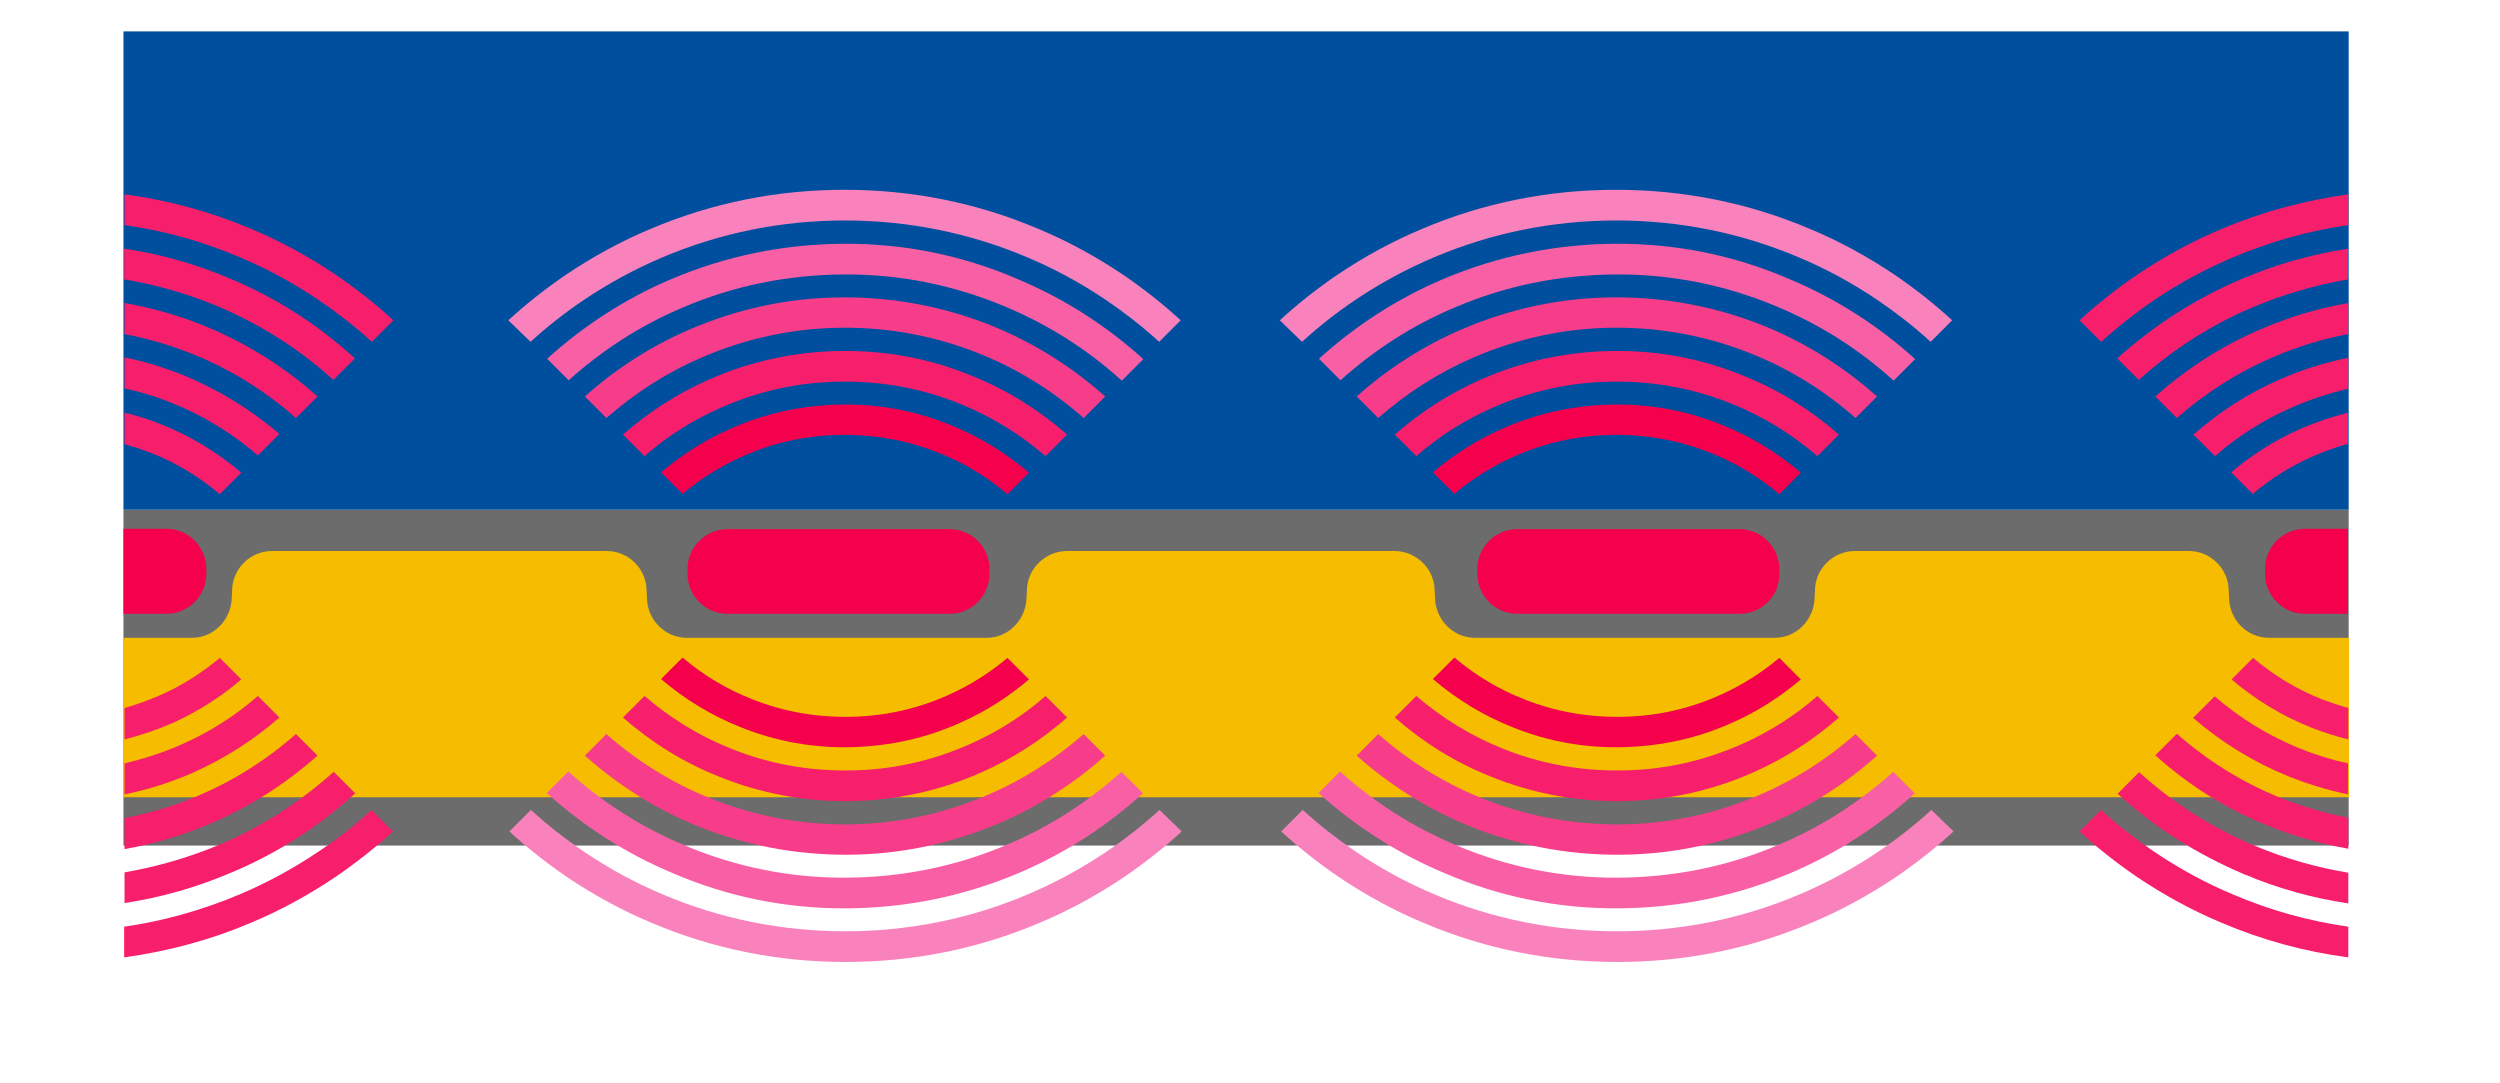
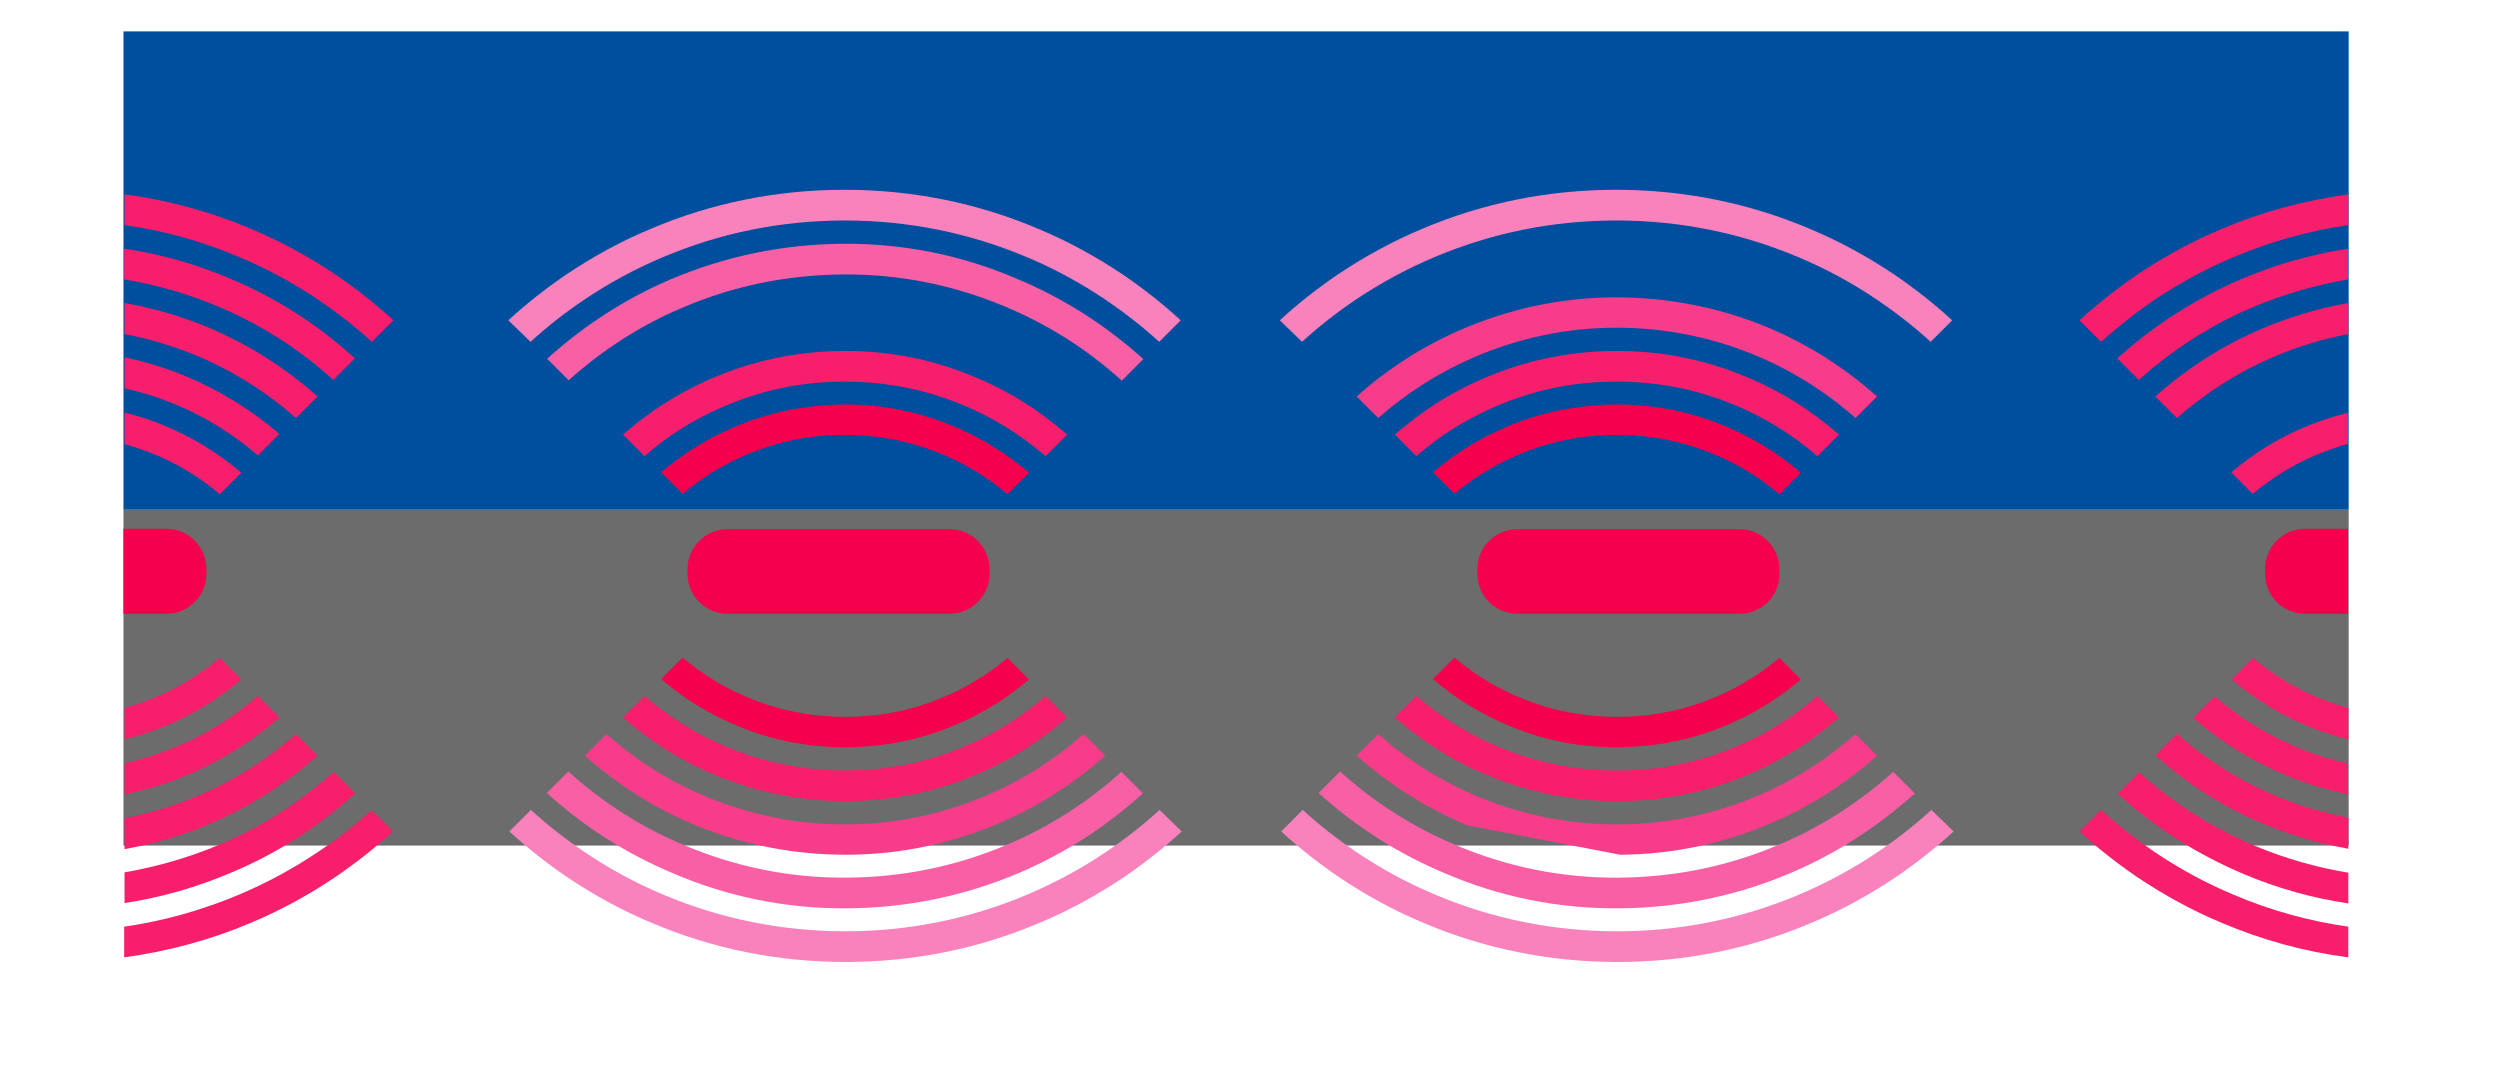
<svg xmlns="http://www.w3.org/2000/svg" version="1.1" id="Layer_1" x="0px" y="0px" viewBox="0 0 708.7 307" style="enable-background:new 0 0 708.7 307;" xml:space="preserve">
  <style type="text/css">
	.st0{fill:#6C6C6C;}
	.st1{fill:#004F9E;}
	.st2{fill:#F5BC00;}
	.st3{fill:#F4004C;}
	.st4{fill:#F71E6C;}
	.st5{fill:#F982BD;}
	.st6{fill:#F95FA5;}
	.st7{fill:#F73C89;}
</style>
  <rect x="35" y="144.5" class="st0" width="630.8" height="95.2" />
  <rect x="35" y="8.9" class="st1" width="630.8" height="135.6" />
-   <path class="st2" d="M665.9,180.8h-22.7c-6.2,0-11.2-5.1-11.3-11.3c0-0.5-0.1-2-0.1-2c0-6.2-5.1-11.3-11.3-11.3h-0.1h-43.2h-8.1  h-43.2h-0.1c-6.2,0-11.3,5.1-11.3,11.3c0,0-0.1,1.5-0.1,2c-0.2,6.2-5.1,11.3-11.3,11.3h-85c-6.2,0-11.1-5.1-11.3-11.3  c0-0.5-0.1-2-0.1-2c0-6.2-5.2-11.3-11.4-11.3h-46h-0.8h-46c-6.2,0-11.4,5.1-11.4,11.3c0,0-0.1,1.5-0.1,2  c-0.2,6.2-5.1,11.3-11.3,11.3h-85c-6.2,0-11.2-5.1-11.3-11.3c0-0.5-0.1-2-0.1-2c0-6.2-5.1-11.3-11.3-11.3h-0.1h-43.2h-8.1H77.2h-0.1  c-6.2,0-11.3,5.1-11.3,11.3c0,0-0.1,1.5-0.1,2c-0.2,6.2-5.1,11.3-11.3,11.3H35V226h85.3h8.1h219.9h0.8H569h8.1h88.8L665.9,180.8  L665.9,180.8z" />
  <path class="st3" d="M269.2,174h-63c-6.2,0-11.3-5.1-11.3-11.3v-1.4c0-6.2,5.1-11.3,11.3-11.3h63c6.2,0,11.3,5.1,11.3,11.3v1.4  C280.5,168.9,275.4,174,269.2,174z" />
  <path class="st3" d="M493.1,174h-63c-6.2,0-11.3-5.1-11.3-11.3v-1.4c0-6.2,5.1-11.3,11.3-11.3h63c6.2,0,11.3,5.1,11.3,11.3v1.4  C504.5,168.9,499.4,174,493.1,174z" />
  <path class="st3" d="M47.2,149.9H35V174h12.2c6.2,0,11.3-5.1,11.3-11.3v-1.4C58.5,155,53.4,149.9,47.2,149.9z" />
  <path class="st3" d="M653.4,149.9h12.2V174h-12.2c-6.2,0-11.3-5.1-11.3-11.3v-1.4C642.1,155,647.2,149.9,653.4,149.9z" />
  <g>
    <path class="st4" d="M238.1,99.5c-12.9,0.2-25.4,2.9-37.1,8.1c-8.9,3.9-17.1,9.2-24.4,15.6l6.1,6.1c6.5-5.7,13.8-10.3,21.8-13.8   c10.7-4.7,22-7.2,33.7-7.3c11.7-0.2,23.2,1.9,34,6.3c8.9,3.6,17,8.6,24.2,14.8l6.1-6.1c-8.1-7.1-17.1-12.7-27.1-16.7   C263.6,101.6,251,99.3,238.1,99.5z" />
    <path class="st3" d="M237.6,114.7c-10.9,0.3-21.3,2.6-31.1,7.1c-7,3.1-13.3,7.2-19.1,12.1l6.1,6.1c5-4.2,10.5-7.7,16.5-10.4   c8.8-4,18.1-6.1,27.8-6.3c9.7-0.2,19.1,1.4,28.1,5c7.2,2.8,13.8,6.8,19.7,11.8l6.1-6.1c-6.8-5.8-14.4-10.4-22.7-13.7   C259,116.3,248.5,114.4,237.6,114.7z" />
    <path class="st5" d="M150.4,96.9c4.7-4.3,9.8-8.3,15-11.8c7.1-4.8,14.7-8.9,22.5-12.2c16.3-6.9,33.7-10.4,51.6-10.4   c17.9,0,35.3,3.5,51.6,10.4c7.9,3.3,15.4,7.4,22.5,12.2c5.3,3.6,10.3,7.5,15,11.8l6.1-6.1c-5.1-4.7-10.6-9-16.3-12.9   c-7.6-5.1-15.6-9.5-24-13c-17.4-7.4-35.9-11.1-55-11.1c-19.1,0-37.6,3.7-55,11.1c-8.4,3.5-16.4,7.9-24,13   c-5.7,3.9-11.2,8.2-16.3,12.9L150.4,96.9z" />
    <path class="st6" d="M239.1,69.1c-17,0.1-33.5,3.5-49,10.1c-12.9,5.5-24.6,13.1-35,22.5l6.1,6.1c9.6-8.6,20.4-15.6,32.3-20.6   c14.4-6.2,29.8-9.3,45.7-9.4c15.9-0.1,31.2,3,45.7,9.1c12.2,5.1,23.3,12.1,33.1,21l6.1-6.1c-10.6-9.6-22.7-17.3-35.9-22.8   C272.6,72.3,256.1,69,239.1,69.1z" />
-     <path class="st7" d="M238.6,84.3c-15,0.1-29.4,3.2-43.1,9.1c-10.9,4.7-20.9,11.1-29.7,19l6.1,6.1c8.1-7.1,17.1-12.9,27.1-17.2   c12.5-5.4,25.9-8.3,39.7-8.4c13.8-0.1,27.2,2.5,39.8,7.7c10.5,4.3,20.2,10.4,28.7,17.9l6.1-6.1c-9.3-8.3-19.9-15-31.5-19.8   C268.1,87,253.6,84.2,238.6,84.3z" />
  </g>
  <g>
    <path class="st4" d="M241,227.1c12.9-0.2,25.4-2.9,37.1-8.1c8.9-3.9,17.1-9.2,24.4-15.6l-6.1-6.1c-6.5,5.7-13.8,10.3-21.8,13.8   c-10.7,4.7-22,7.2-33.7,7.3c-11.7,0.2-23.2-1.9-34-6.3c-8.9-3.6-17-8.6-24.2-14.8l-6.1,6.1c8.1,7.1,17.1,12.7,27.1,16.7   C215.5,224.9,228.1,227.3,241,227.1z" />
    <path class="st3" d="M241.5,211.8c10.9-0.3,21.3-2.6,31.1-7.1c7-3.1,13.3-7.2,19.1-12.1l-6.1-6.1c-5,4.2-10.5,7.7-16.5,10.4   c-8.8,4-18.1,6.1-27.8,6.3c-9.7,0.2-19.1-1.4-28.1-5c-7.2-2.8-13.8-6.8-19.7-11.8l-6.1,6.1c6.8,5.8,14.4,10.4,22.7,13.7   C220.1,210.2,230.7,212.1,241.5,211.8z" />
    <path class="st5" d="M328.7,229.6c-4.7,4.3-9.8,8.3-15,11.8c-7.1,4.8-14.7,8.9-22.5,12.2c-16.3,6.9-33.7,10.4-51.6,10.4   c-17.9,0-35.3-3.5-51.6-10.4c-7.9-3.3-15.4-7.4-22.5-12.2c-5.3-3.6-10.3-7.5-15-11.8l-6.1,6.1c5.1,4.7,10.6,9,16.3,12.9   c7.6,5.1,15.6,9.5,24,13c17.4,7.4,35.9,11.1,55,11.1c19.1,0,37.6-3.7,55-11.1c8.4-3.5,16.4-7.9,24-13c5.7-3.9,11.2-8.2,16.3-12.9   L328.7,229.6z" />
    <path class="st6" d="M240,257.5c17-0.1,33.5-3.5,49-10.1c12.9-5.5,24.6-13.1,35-22.5l-6.1-6.1c-9.6,8.6-20.4,15.6-32.3,20.6   c-14.4,6.2-29.8,9.3-45.7,9.4c-15.9,0.1-31.2-3-45.7-9.1c-12.2-5.1-23.3-12.1-33.1-21l-6.1,6.1c10.6,9.6,22.7,17.3,35.9,22.8   C206.5,254.3,223,257.6,240,257.5z" />
    <path class="st7" d="M240.5,242.3c15-0.1,29.4-3.2,43.1-9.1c10.9-4.7,20.9-11.1,29.7-19l-6.1-6.1c-8.1,7.1-17.1,12.9-27.1,17.2   c-12.5,5.4-25.9,8.3-39.7,8.4c-13.8,0.1-27.2-2.5-39.8-7.7c-10.5-4.3-20.2-10.4-28.7-17.9l-6.1,6.1c9.3,8.3,19.9,15,31.5,19.8   C211,239.6,225.6,242.4,240.5,242.3z" />
  </g>
  <g>
    <path class="st4" d="M456.9,99.5c-12.9,0.2-25.4,2.9-37.1,8.1c-8.9,3.9-17.1,9.2-24.4,15.6l6.1,6.1c6.5-5.7,13.8-10.3,21.8-13.8   c10.7-4.7,22-7.2,33.7-7.3c11.7-0.2,23.2,1.9,34,6.3c8.9,3.6,17,8.6,24.2,14.8l6.1-6.1c-8.1-7.1-17.1-12.7-27.1-16.7   C482.3,101.6,469.8,99.3,456.9,99.5z" />
    <path class="st3" d="M456.4,114.7c-10.9,0.3-21.3,2.6-31.1,7.1c-7,3.1-13.3,7.2-19.1,12.1l6.1,6.1c5-4.2,10.5-7.7,16.5-10.4   c8.8-4,18.1-6.1,27.8-6.3c9.7-0.2,19.1,1.4,28.1,5c7.2,2.8,13.8,6.8,19.7,11.8l6.1-6.1c-6.8-5.8-14.4-10.4-22.7-13.7   C477.8,116.3,467.2,114.4,456.4,114.7z" />
    <path class="st5" d="M369.1,96.9c4.7-4.3,9.8-8.3,15-11.8c7.1-4.8,14.7-8.9,22.5-12.2c16.3-6.9,33.7-10.4,51.6-10.4   c17.9,0,35.3,3.5,51.6,10.4c7.9,3.3,15.4,7.4,22.5,12.2c5.3,3.6,10.3,7.5,15,11.8l6.1-6.1c-5.1-4.7-10.6-9-16.3-12.9   c-7.6-5.1-15.6-9.5-24-13c-17.4-7.4-35.9-11.1-55-11.1c-19.1,0-37.6,3.7-55,11.1c-8.4,3.5-16.4,7.9-24,13   c-5.7,3.9-11.2,8.2-16.3,12.9L369.1,96.9z" />
-     <path class="st6" d="M457.9,69.1c-17,0.1-33.5,3.5-49,10.1c-12.9,5.5-24.6,13.1-35,22.5l6.1,6.1c9.6-8.6,20.4-15.6,32.3-20.6   c14.4-6.2,29.8-9.3,45.7-9.4c15.9-0.1,31.2,3,45.7,9.1c12.2,5.1,23.3,12.1,33.1,21l6.1-6.1c-10.6-9.6-22.7-17.3-35.9-22.8   C491.4,72.3,474.9,69,457.9,69.1z" />
    <path class="st7" d="M457.4,84.3c-15,0.1-29.4,3.2-43.1,9.1c-10.9,4.7-20.9,11.1-29.7,19l6.1,6.1c8.1-7.1,17.1-12.9,27.1-17.2   c12.5-5.4,25.9-8.3,39.7-8.4c13.8-0.1,27.2,2.5,39.8,7.7c10.5,4.3,20.2,10.4,28.7,17.9l6.1-6.1c-9.3-8.3-19.9-15-31.5-19.8   C486.9,87,472.3,84.2,457.4,84.3z" />
  </g>
  <g>
    <path class="st4" d="M459.8,227.1c12.9-0.2,25.4-2.9,37.1-8.1c8.9-3.9,17.1-9.2,24.4-15.6l-6.1-6.1c-6.5,5.7-13.8,10.3-21.8,13.8   c-10.7,4.7-22,7.2-33.7,7.3c-11.7,0.2-23.2-1.9-34-6.3c-8.9-3.6-17-8.6-24.2-14.8l-6.1,6.1c8.1,7.1,17.1,12.7,27.1,16.7   C434.3,224.9,446.9,227.3,459.8,227.1z" />
    <path class="st3" d="M460.3,211.8c10.9-0.3,21.3-2.6,31.1-7.1c7-3.1,13.3-7.2,19.1-12.1l-6.1-6.1c-5,4.2-10.5,7.7-16.5,10.4   c-8.8,4-18.1,6.1-27.8,6.3c-9.7,0.2-19.1-1.4-28.1-5c-7.2-2.8-13.8-6.8-19.7-11.8l-6.1,6.1c6.8,5.8,14.4,10.4,22.7,13.7   C438.8,210.2,449.4,212.1,460.3,211.8z" />
    <path class="st5" d="M547.5,229.6c-4.7,4.3-9.8,8.3-15,11.8c-7.1,4.8-14.7,8.9-22.5,12.2c-16.3,6.9-33.7,10.4-51.6,10.4   c-17.9,0-35.3-3.5-51.6-10.4c-7.9-3.3-15.4-7.4-22.5-12.2c-5.3-3.6-10.3-7.5-15-11.8l-6.1,6.1c5.1,4.7,10.6,9,16.3,12.9   c7.6,5.1,15.6,9.5,24,13c17.4,7.4,35.9,11.1,55,11.1c19.1,0,37.6-3.7,55-11.1c8.4-3.5,16.4-7.9,24-13c5.7-3.9,11.2-8.2,16.3-12.9   L547.5,229.6z" />
    <path class="st6" d="M458.8,257.5c17-0.1,33.5-3.5,49-10.1c12.9-5.5,24.6-13.1,35-22.5l-6.1-6.1c-9.6,8.6-20.4,15.6-32.3,20.6   c-14.4,6.2-29.8,9.3-45.7,9.4c-15.9,0.1-31.2-3-45.7-9.1c-12.2-5.1-23.3-12.1-33.1-21l-6.1,6.1c10.6,9.6,22.7,17.3,35.9,22.8   C425.3,254.3,441.8,257.6,458.8,257.5z" />
-     <path class="st7" d="M459.3,242.3c15-0.1,29.4-3.2,43.1-9.1c10.9-4.7,20.9-11.1,29.7-19l-6.1-6.1c-8.1,7.1-17.1,12.9-27.1,17.2   c-12.5,5.4-25.9,8.3-39.7,8.4c-13.8,0.1-27.2-2.5-39.8-7.7c-10.5-4.3-20.2-10.4-28.7-17.9l-6.1,6.1c9.3,8.3,19.9,15,31.5,19.8   C429.8,239.6,444.3,242.4,459.3,242.3z" />
+     <path class="st7" d="M459.3,242.3c15-0.1,29.4-3.2,43.1-9.1c10.9-4.7,20.9-11.1,29.7-19l-6.1-6.1c-8.1,7.1-17.1,12.9-27.1,17.2   c-12.5,5.4-25.9,8.3-39.7,8.4c-13.8,0.1-27.2-2.5-39.8-7.7c-10.5-4.3-20.2-10.4-28.7-17.9l-6.1,6.1c9.3,8.3,19.9,15,31.5,19.8   z" />
  </g>
  <g>
    <path class="st4" d="M648.8,220.1c5.5,2.2,11.1,3.9,16.8,5.1v-8.8c-4.6-1-9.2-2.4-13.6-4.2c-8.9-3.6-17-8.6-24.2-14.8l-6.1,6.1   C629.8,210.5,638.9,216.1,648.8,220.1z" />
    <path class="st4" d="M665.7,209.6v-8.9c-2.5-0.7-4.9-1.5-7.3-2.4c-7.2-2.8-13.8-6.8-19.7-11.8l-6.1,6.1   c6.8,5.8,14.4,10.4,22.7,13.7C658.6,207.6,662.1,208.7,665.7,209.6z" />
    <path class="st4" d="M611,112.4l6.1,6.1c8.1-7.1,17.1-12.9,27.1-17.2c6.9-3,14.1-5.2,21.5-6.6v-8.8c-8.6,1.5-16.9,4-25,7.5   C629.8,98.1,619.8,104.5,611,112.4z" />
    <path class="st4" d="M632.5,133.9l6.1,6.1c5-4.2,10.5-7.7,16.5-10.4c3.4-1.5,6.9-2.8,10.5-3.8V117c-4.8,1.2-9.5,2.8-14,4.8   C644.7,124.9,638.3,129,632.5,133.9z" />
-     <path class="st4" d="M621.8,123.2l6.1,6.1c6.5-5.7,13.8-10.3,21.8-13.8c5.2-2.3,10.5-4,16-5.3v-8.8c-6.7,1.4-13.2,3.4-19.5,6.2   C637.2,111.5,629.1,116.8,621.8,123.2z" />
    <path class="st4" d="M610.6,85.1c7.1-4.8,14.7-8.9,22.5-12.2c10.5-4.4,21.4-7.5,32.6-9.1v-8.7c-12.3,1.7-24.4,4.9-35.9,9.8   c-8.4,3.5-16.4,7.9-24,13c-5.7,3.9-11.2,8.2-16.3,12.9l6.1,6.1C600.3,92.7,605.3,88.7,610.6,85.1z" />
    <path class="st4" d="M665.7,262.7c-11.2-1.6-22.1-4.6-32.6-9.1c-7.9-3.3-15.4-7.4-22.5-12.2c-5.3-3.6-10.3-7.5-15-11.8l-6.1,6.1   c5.1,4.7,10.6,9,16.3,12.9c7.6,5.1,15.6,9.5,24,13c11.5,4.9,23.6,8.2,35.9,9.8V262.7z" />
    <path class="st4" d="M636.1,247.8c9.5,4,19.4,6.8,29.6,8.3v-8.7c-9-1.5-17.8-4-26.2-7.5c-12.2-5.1-23.3-12.1-33.1-21l-6.1,6.1   C610.8,234.6,622.9,242.2,636.1,247.8z" />
    <path class="st4" d="M600.2,101.6l6.1,6.1c9.6-8.6,20.4-15.6,32.3-20.6c8.7-3.7,17.8-6.3,27-7.9v-8.7c-10.5,1.6-20.6,4.5-30.4,8.7   C622.3,84.7,610.6,92.2,600.2,101.6z" />
    <path class="st4" d="M642.5,233.9c7.5,3.1,15.3,5.3,23.2,6.7v-8.8c-6.8-1.3-13.5-3.3-19.9-5.9c-10.5-4.3-20.2-10.4-28.7-17.9   l-6.1,6.1C620.3,222.5,630.9,229.2,642.5,233.9z" />
  </g>
  <g>
    <path class="st4" d="M52.1,106.4c-5.5-2.2-11.1-3.9-16.8-5.1v8.8c4.6,1,9.2,2.4,13.6,4.2c8.9,3.6,17,8.6,24.2,14.8l6.1-6.1   C71.1,116.1,62,110.5,52.1,106.4z" />
    <path class="st4" d="M35.3,117v8.9c2.5,0.7,4.9,1.5,7.3,2.4c7.2,2.8,13.8,6.8,19.7,11.8l6.1-6.1c-6.8-5.8-14.4-10.4-22.7-13.7   C42.3,118.9,38.8,117.8,35.3,117z" />
    <path class="st4" d="M90,214.2l-6.1-6.1c-8.1,7.1-17.1,12.9-27.1,17.2c-6.9,3-14.1,5.2-21.5,6.6v8.8c8.6-1.5,16.9-4,25-7.5   C71.1,228.5,81.1,222.1,90,214.2z" />
    <path class="st4" d="M68.4,192.6l-6.1-6.1c-5,4.2-10.5,7.7-16.5,10.4c-3.4,1.5-6.9,2.8-10.5,3.8v8.9c4.8-1.2,9.5-2.8,14-4.8   C56.2,201.6,62.6,197.6,68.4,192.6z" />
    <path class="st4" d="M79.2,203.4l-6.1-6.1c-6.5,5.7-13.8,10.3-21.8,13.8c-5.2,2.3-10.5,4-16,5.3v8.8c6.7-1.4,13.2-3.4,19.5-6.2   C63.7,215,71.9,209.8,79.2,203.4z" />
    <path class="st4" d="M90.3,241.4c-7.1,4.8-14.7,8.9-22.5,12.2c-10.5,4.4-21.4,7.5-32.6,9.1v8.7c12.3-1.7,24.4-4.9,35.9-9.8   c8.4-3.5,16.4-7.9,24-13c5.7-3.9,11.2-8.2,16.3-12.9l-6.1-6.1C100.7,233.9,95.6,237.9,90.3,241.4z" />
    <path class="st4" d="M35.3,63.8c11.2,1.6,22.1,4.6,32.6,9.1c7.9,3.3,15.4,7.4,22.5,12.2c5.3,3.6,10.3,7.5,15,11.8l6.1-6.1   c-5.1-4.7-10.6-9-16.3-12.9c-7.6-5.1-15.6-9.5-24-13c-11.5-4.9-23.6-8.2-35.9-9.8V63.8z" />
    <path class="st4" d="M64.8,78.8c-9.5-4-19.4-6.8-29.6-8.3v8.7c9,1.5,17.8,4,26.2,7.5c12.2,5.1,23.3,12.1,33.1,21l6.1-6.1   C90.1,92,78.1,84.3,64.8,78.8z" />
    <path class="st4" d="M100.7,224.9l-6.1-6.1c-9.6,8.6-20.4,15.6-32.3,20.6c-8.7,3.7-17.8,6.3-27,7.9v8.7c10.5-1.6,20.6-4.5,30.4-8.7   C78.6,241.9,90.4,234.3,100.7,224.9z" />
    <path class="st4" d="M58.5,92.6c-7.5-3.1-15.3-5.3-23.2-6.7v8.8c6.8,1.3,13.5,3.3,19.9,5.9c10.5,4.3,20.2,10.4,28.7,17.9l6.1-6.1   C80.6,104,70,97.4,58.5,92.6z" />
  </g>
</svg>